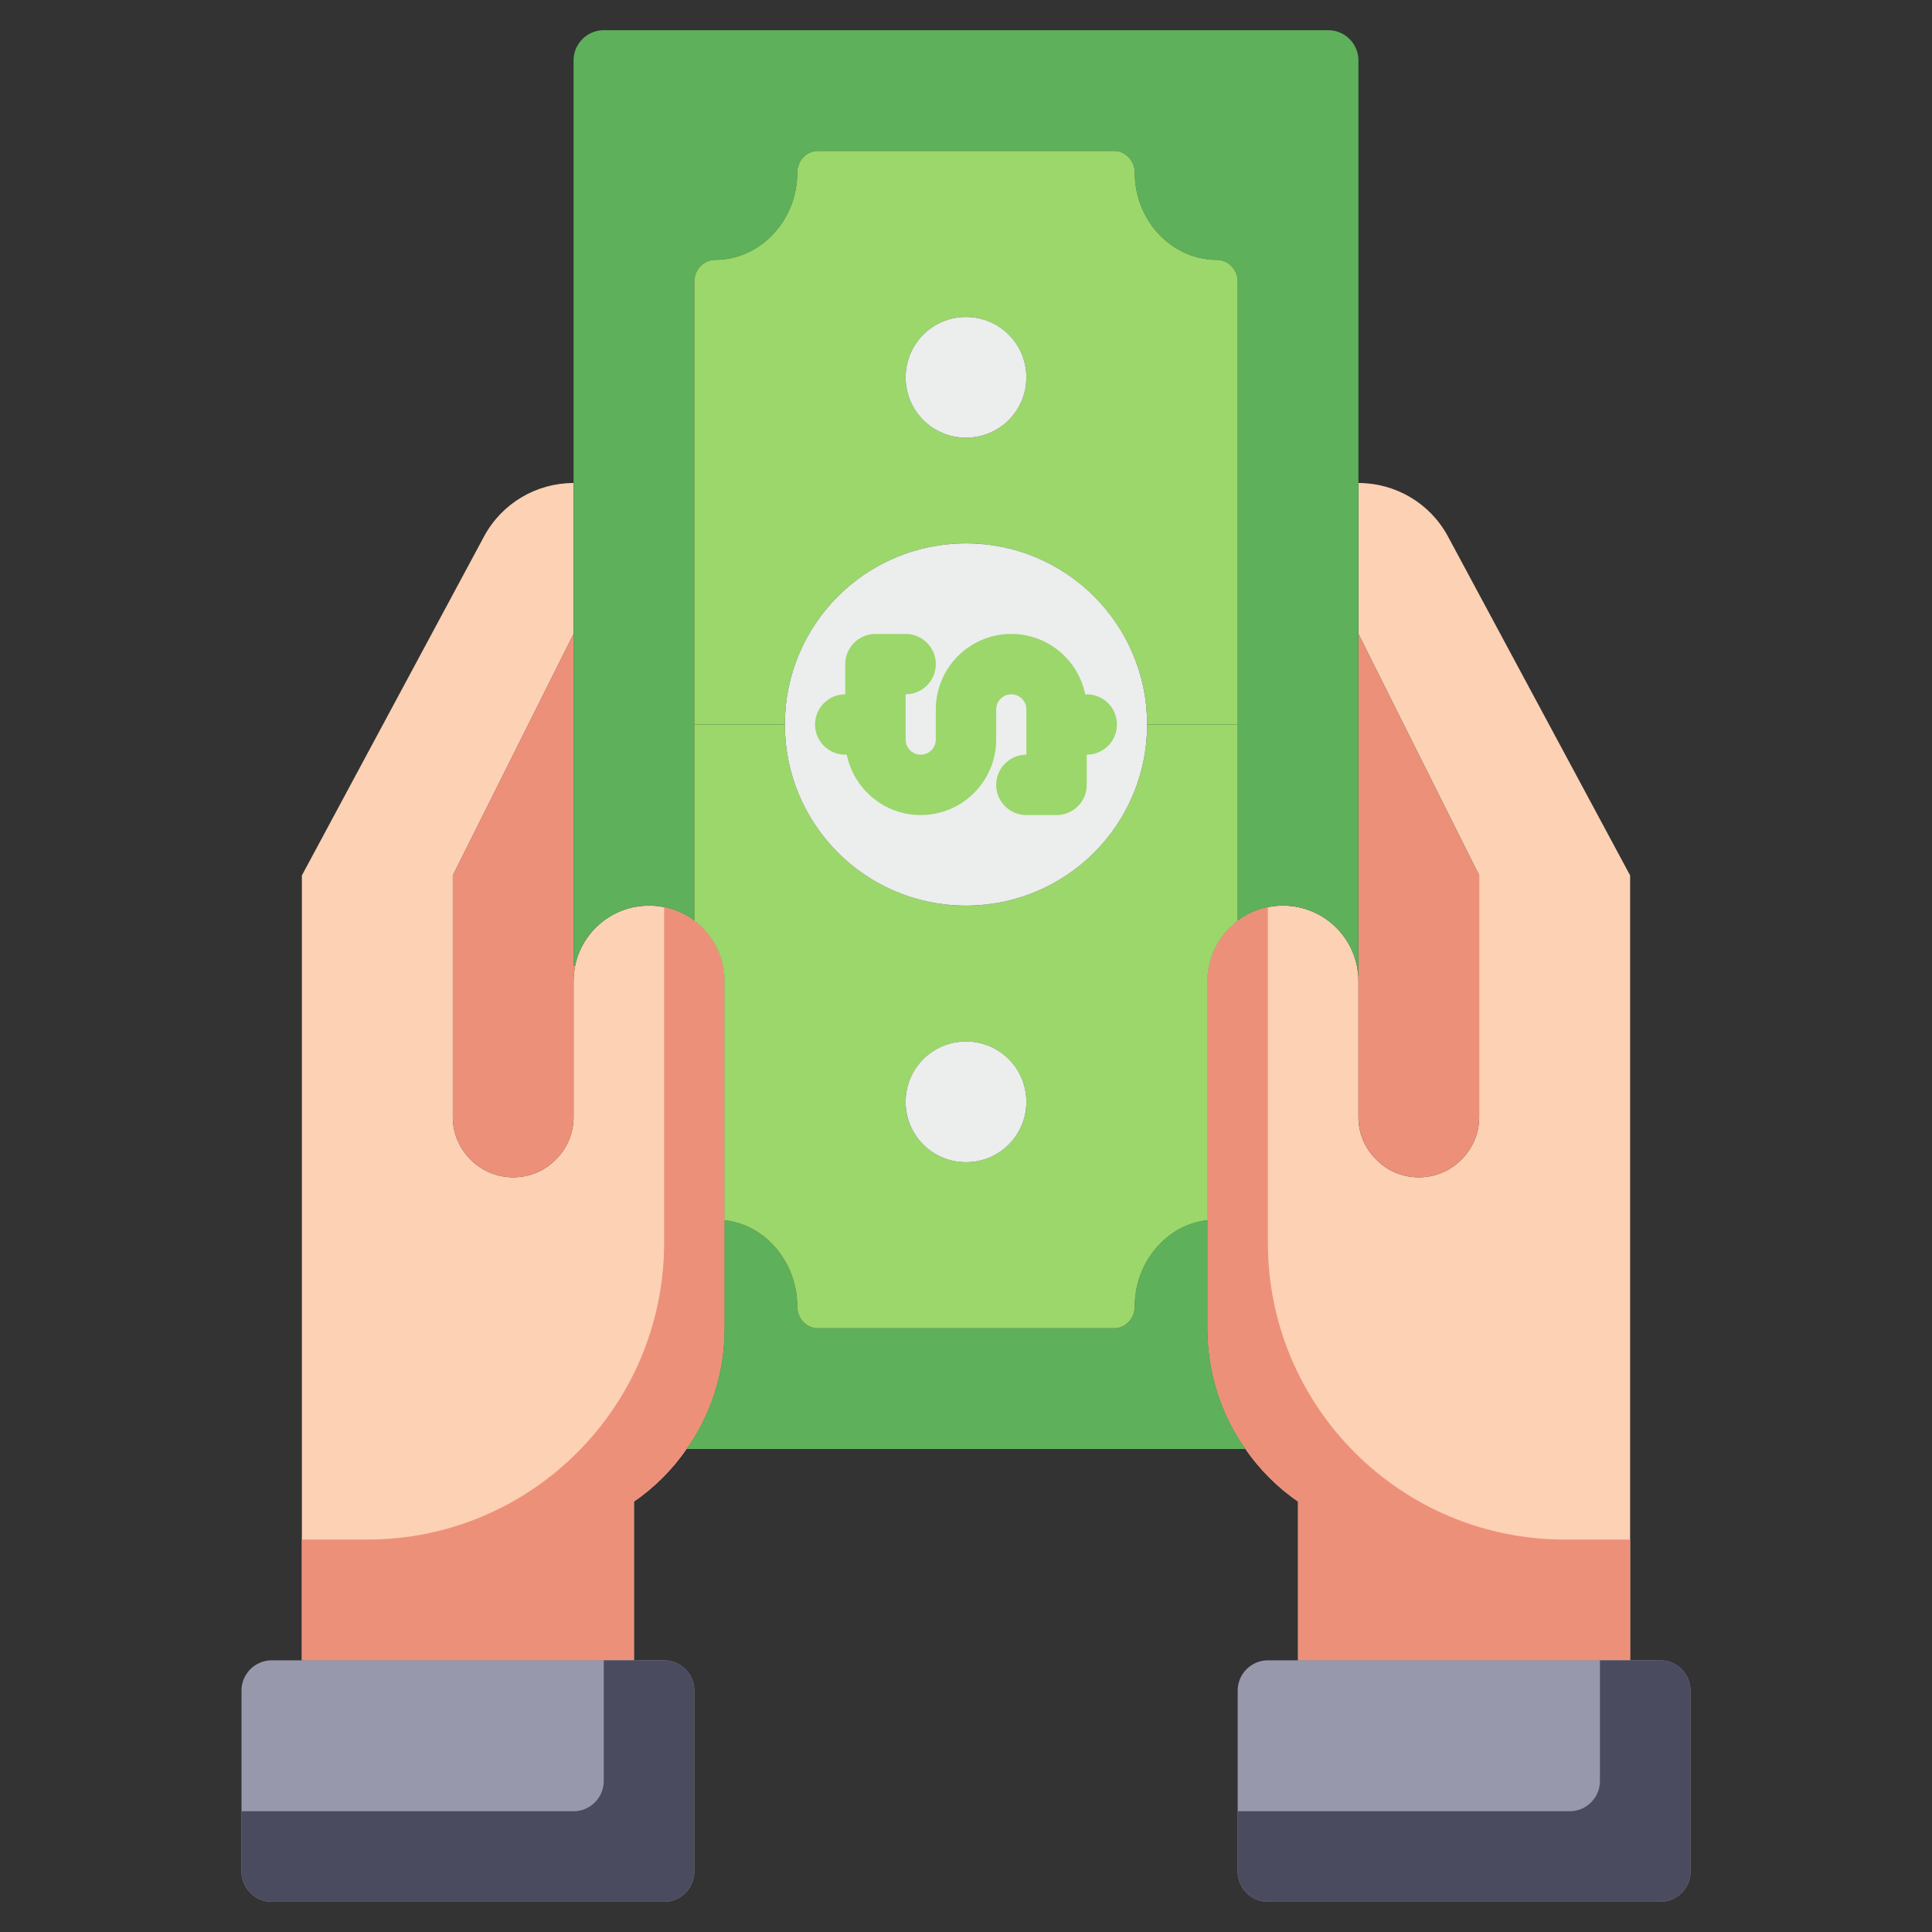
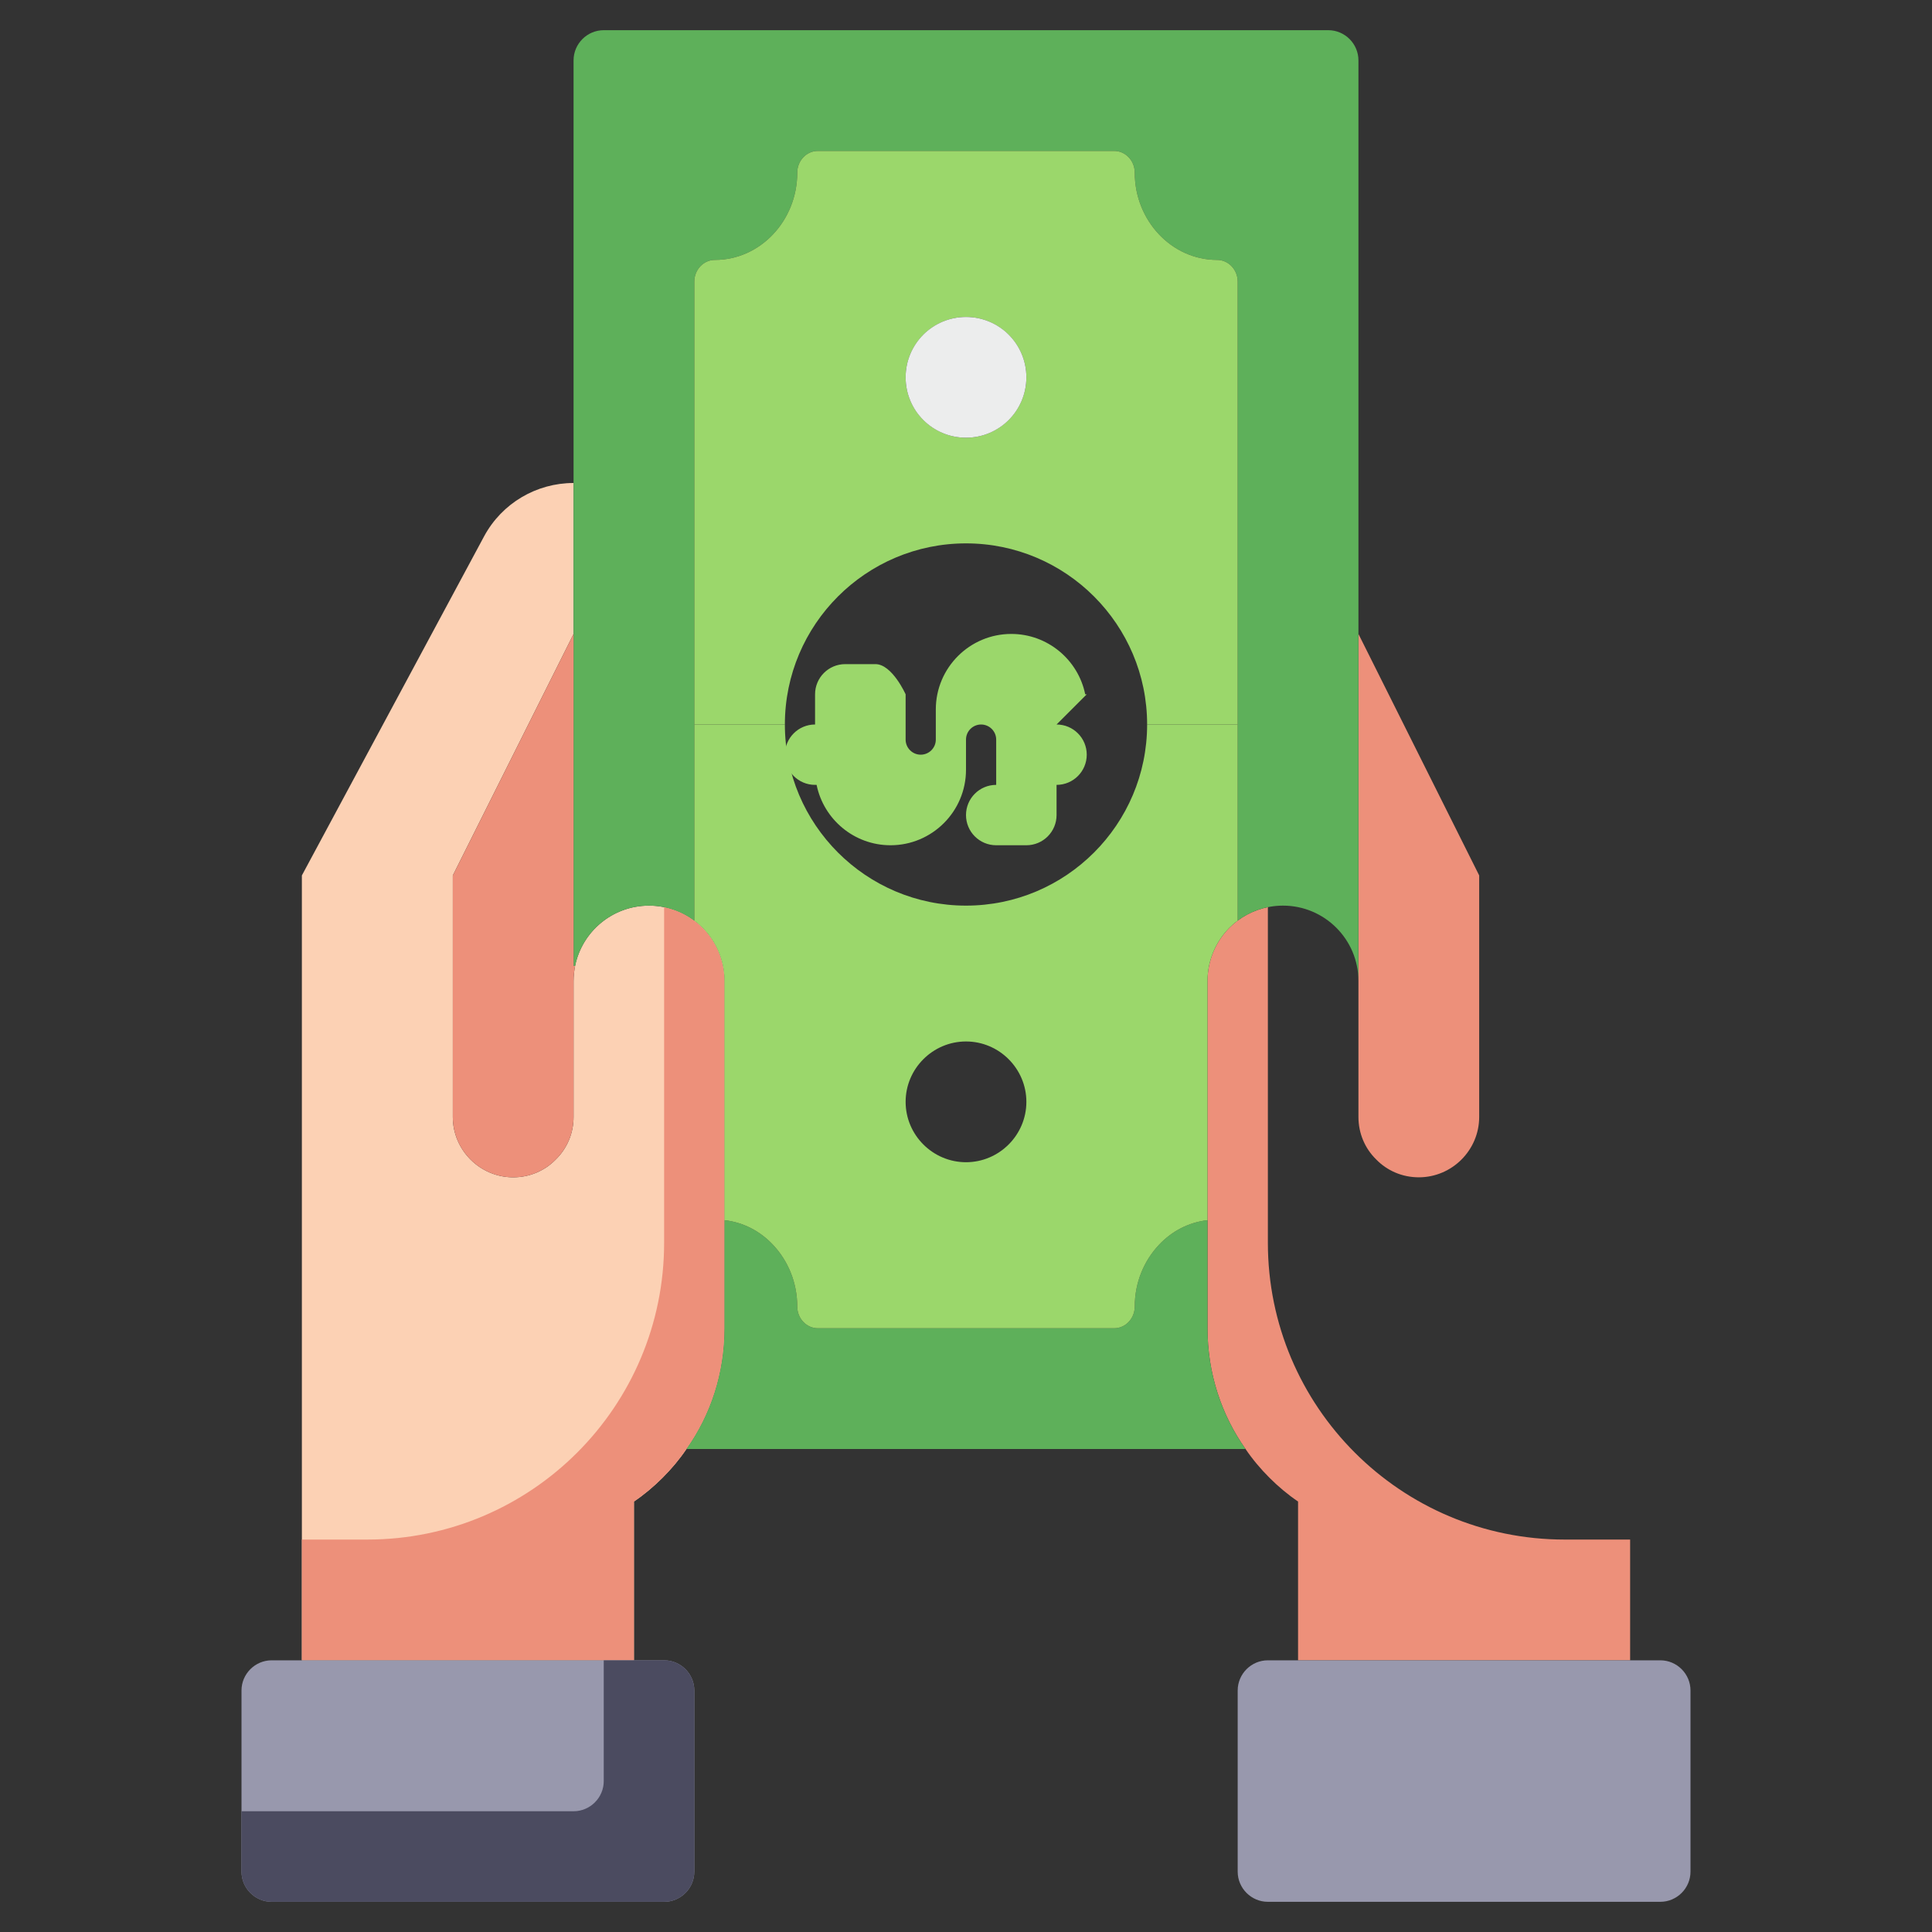
<svg xmlns="http://www.w3.org/2000/svg" id="outline" enable-background="new 0 0 64 64" height="512" viewBox="0 0 64 64" width="512">
  <rect x="0" y="0" width="64" height="64" fill="#333333" stroke="none" />
-   <path d="m43 49.74c-.34-.23-.66-.5-.95-.79s-.56-.61-.79-.95c-.8-1.13-1.26-2.51-1.26-4v-3.58-7.92c0-.69.28-1.32.73-1.77.08-.08.17-.16.27-.23.41-.31.94-.5 1.5-.5 1.38 0 2.5 1.12 2.5 2.5v4.5c0 .55.22 1.05.59 1.41.36.37.86.59 1.41.59 1.1 0 2-.9 2-2v-8l-4-8v-5c1.23 0 2.37.67 2.96 1.76l6.04 11.24v14 9 1 2h-11z" fill="#fcd1b4" />
  <path d="m21 49.74v5.26h-11v-2-1-9-14l6.04-11.24c.59-1.09 1.73-1.76 2.96-1.76v5l-4 8v8c0 1.1.9 2 2 2 .55 0 1.05-.22 1.41-.59.37-.36.59-.86.59-1.41v-4.5c0-.17.02-.34.05-.5.23-1.14 1.24-2 2.45-2 .56 0 1.09.19 1.5.5.1.07.19.15.27.23.45.45.73 1.08.73 1.77v7.92 3.58c0 1.49-.46 2.87-1.26 4-.23.34-.5.66-.79.95s-.61.56-.95.79z" fill="#fcd1b4" />
  <g fill="#ed907a">
    <path d="m22 30.05v11.116c0 5.431-4.403 9.834-9.833 9.834h-2.167v1 1 2h11v-5.26c.34-.23.66-.5.95-.79s.56-.61.79-.95c.8-1.13 1.26-2.51 1.26-4v-2-9.5c0-.69-.28-1.32-.73-1.77-.338-.339-.779-.58-1.27-.68z" />
    <path d="m42 41.167v-11.117c-.491.099-.932.341-1.27.68-.45.45-.73 1.08-.73 1.77v9.5 2c0 1.49.46 2.87 1.26 4 .23.34.5.66.79.95s.61.56.95.79v5.26h11v-2-1-1h-2.167c-5.43 0-9.833-4.403-9.833-9.833z" />
  </g>
  <path d="m56 56v6c0 .55-.45 1-1 1h-13c-.55 0-1-.45-1-1v-6c0-.55.45-1 1-1h1 11 1c.55 0 1 .45 1 1z" fill="#9898ad" />
  <path d="m49 29v8c0 1.1-.9 2-2 2-.55 0-1.05-.22-1.41-.59-.37-.36-.59-.86-.59-1.41v-4.5-11.5z" fill="#ed907a" />
  <path d="m45 21v11.5c0-1.38-1.12-2.5-2.5-2.5-.56 0-1.09.19-1.5.5v-6.5-14.67c0-.4-.31-.72-.68-.72-.76 0-1.44-.33-1.93-.85s-.8-1.24-.8-2.04c0-.4-.31-.72-.68-.72h-9.82c-.37 0-.68.32-.68.72 0 .8-.31 1.52-.8 2.04s-1.17.85-1.93.85c-.37 0-.68.32-.68.72v14.67 6.5c-.41-.31-.94-.5-1.5-.5-1.21 0-2.22.86-2.45 2h-.05v-11-5-14c0-.55.45-1 1-1h24c.55 0 1 .45 1 1v14z" fill="#5eb05a" />
  <path d="m41.26 48h-18.52c.8-1.13 1.26-2.51 1.26-4v-3.58c.63.07 1.19.37 1.61.82.49.52.8 1.24.8 2.04 0 .4.31.72.68.72h9.82c.37 0 .68-.32.68-.72 0-.8.31-1.52.8-2.04.42-.45.98-.75 1.61-.82v3.58c0 1.49.46 2.87 1.26 4z" fill="#5eb05a" />
  <path d="m41 24v6.5c-.1.07-.19.15-.27.23-.45.45-.73 1.08-.73 1.77v7.92c-.63.07-1.19.37-1.61.82-.49.52-.8 1.24-.8 2.04 0 .4-.31.72-.68.72h-9.82c-.37 0-.68-.32-.68-.72 0-.8-.31-1.52-.8-2.04-.42-.45-.98-.75-1.61-.82v-7.92c0-.69-.28-1.32-.73-1.77-.08-.08-.17-.16-.27-.23v-6.5h3c0 3.31 2.69 6 6 6s6-2.69 6-6zm-7 12.5c0-1.1-.9-2-2-2s-2 .9-2 2 .9 2 2 2 2-.9 2-2z" fill="#9bd76b" />
  <path d="m41 9.33v14.67h-3c0-3.31-2.69-6-6-6s-6 2.69-6 6h-3v-14.67c0-.4.31-.72.68-.72.76 0 1.44-.33 1.93-.85s.8-1.24.8-2.04c0-.4.31-.72.68-.72h9.82c.37 0 .68.32.68.72 0 .8.31 1.52.8 2.04s1.17.85 1.93.85c.37 0 .68.32.68.72zm-7 3.17c0-1.1-.9-2-2-2s-2 .9-2 2 .9 2 2 2 2-.9 2-2z" fill="#9bd76b" />
  <g fill="#eceded">
-     <circle cx="32" cy="24" r="6" />
    <circle cx="32" cy="12.5" r="2" />
-     <circle cx="32" cy="36.5" r="2" />
  </g>
  <path d="m23 56v6c0 .55-.45 1-1 1h-13c-.55 0-1-.45-1-1v-6c0-.55.45-1 1-1h1 11 1c.55 0 1 .45 1 1z" fill="#9898ad" />
  <g fill="#4b4b60">
-     <path d="m55 55h-1-1v4c0 .55-.45 1-1 1h-11v2c0 .55.45 1 1 1h13c.55 0 1-.45 1-1v-6c0-.55-.45-1-1-1z" />
    <path d="m22 55h-1-1v4c0 .55-.45 1-1 1h-11v2c0 .55.45 1 1 1h13c.55 0 1-.45 1-1v-6c0-.55-.45-1-1-1z" />
  </g>
  <path d="m19 32h.05c-.03.16-.05.33-.05.5v4.5c0 .55-.22 1.05-.59 1.41-.36.37-.86.59-1.41.59-1.1 0-2-.9-2-2v-8l4-8z" fill="#ed907a" />
-   <path d="m36 23h-.051c-.232-1.14-1.242-2-2.449-2-1.379 0-2.5 1.122-2.5 2.5v1c0 .276-.225.5-.5.5s-.5-.224-.5-.5v-1.5c.553 0 1-.448 1-1s-.447-1-1-1h-1c-.553 0-1 .448-1 1v1c-.553 0-1 .448-1 1s.447 1 1 1h.051c.232 1.14 1.242 2 2.449 2 1.379 0 2.5-1.122 2.5-2.5v-1c0-.276.225-.5.5-.5s.5.224.5.5v1.5c-.553 0-1 .448-1 1s.447 1 1 1h1c.553 0 1-.448 1-1v-1c.553 0 1-.448 1-1s-.447-1-1-1z" fill="#9bd76b" />
+   <path d="m36 23h-.051c-.232-1.14-1.242-2-2.449-2-1.379 0-2.5 1.122-2.5 2.5v1c0 .276-.225.5-.5.5s-.5-.224-.5-.5v-1.5s-.447-1-1-1h-1c-.553 0-1 .448-1 1v1c-.553 0-1 .448-1 1s.447 1 1 1h.051c.232 1.14 1.242 2 2.449 2 1.379 0 2.5-1.122 2.5-2.5v-1c0-.276.225-.5.5-.5s.5.224.5.5v1.5c-.553 0-1 .448-1 1s.447 1 1 1h1c.553 0 1-.448 1-1v-1c.553 0 1-.448 1-1s-.447-1-1-1z" fill="#9bd76b" />
</svg>